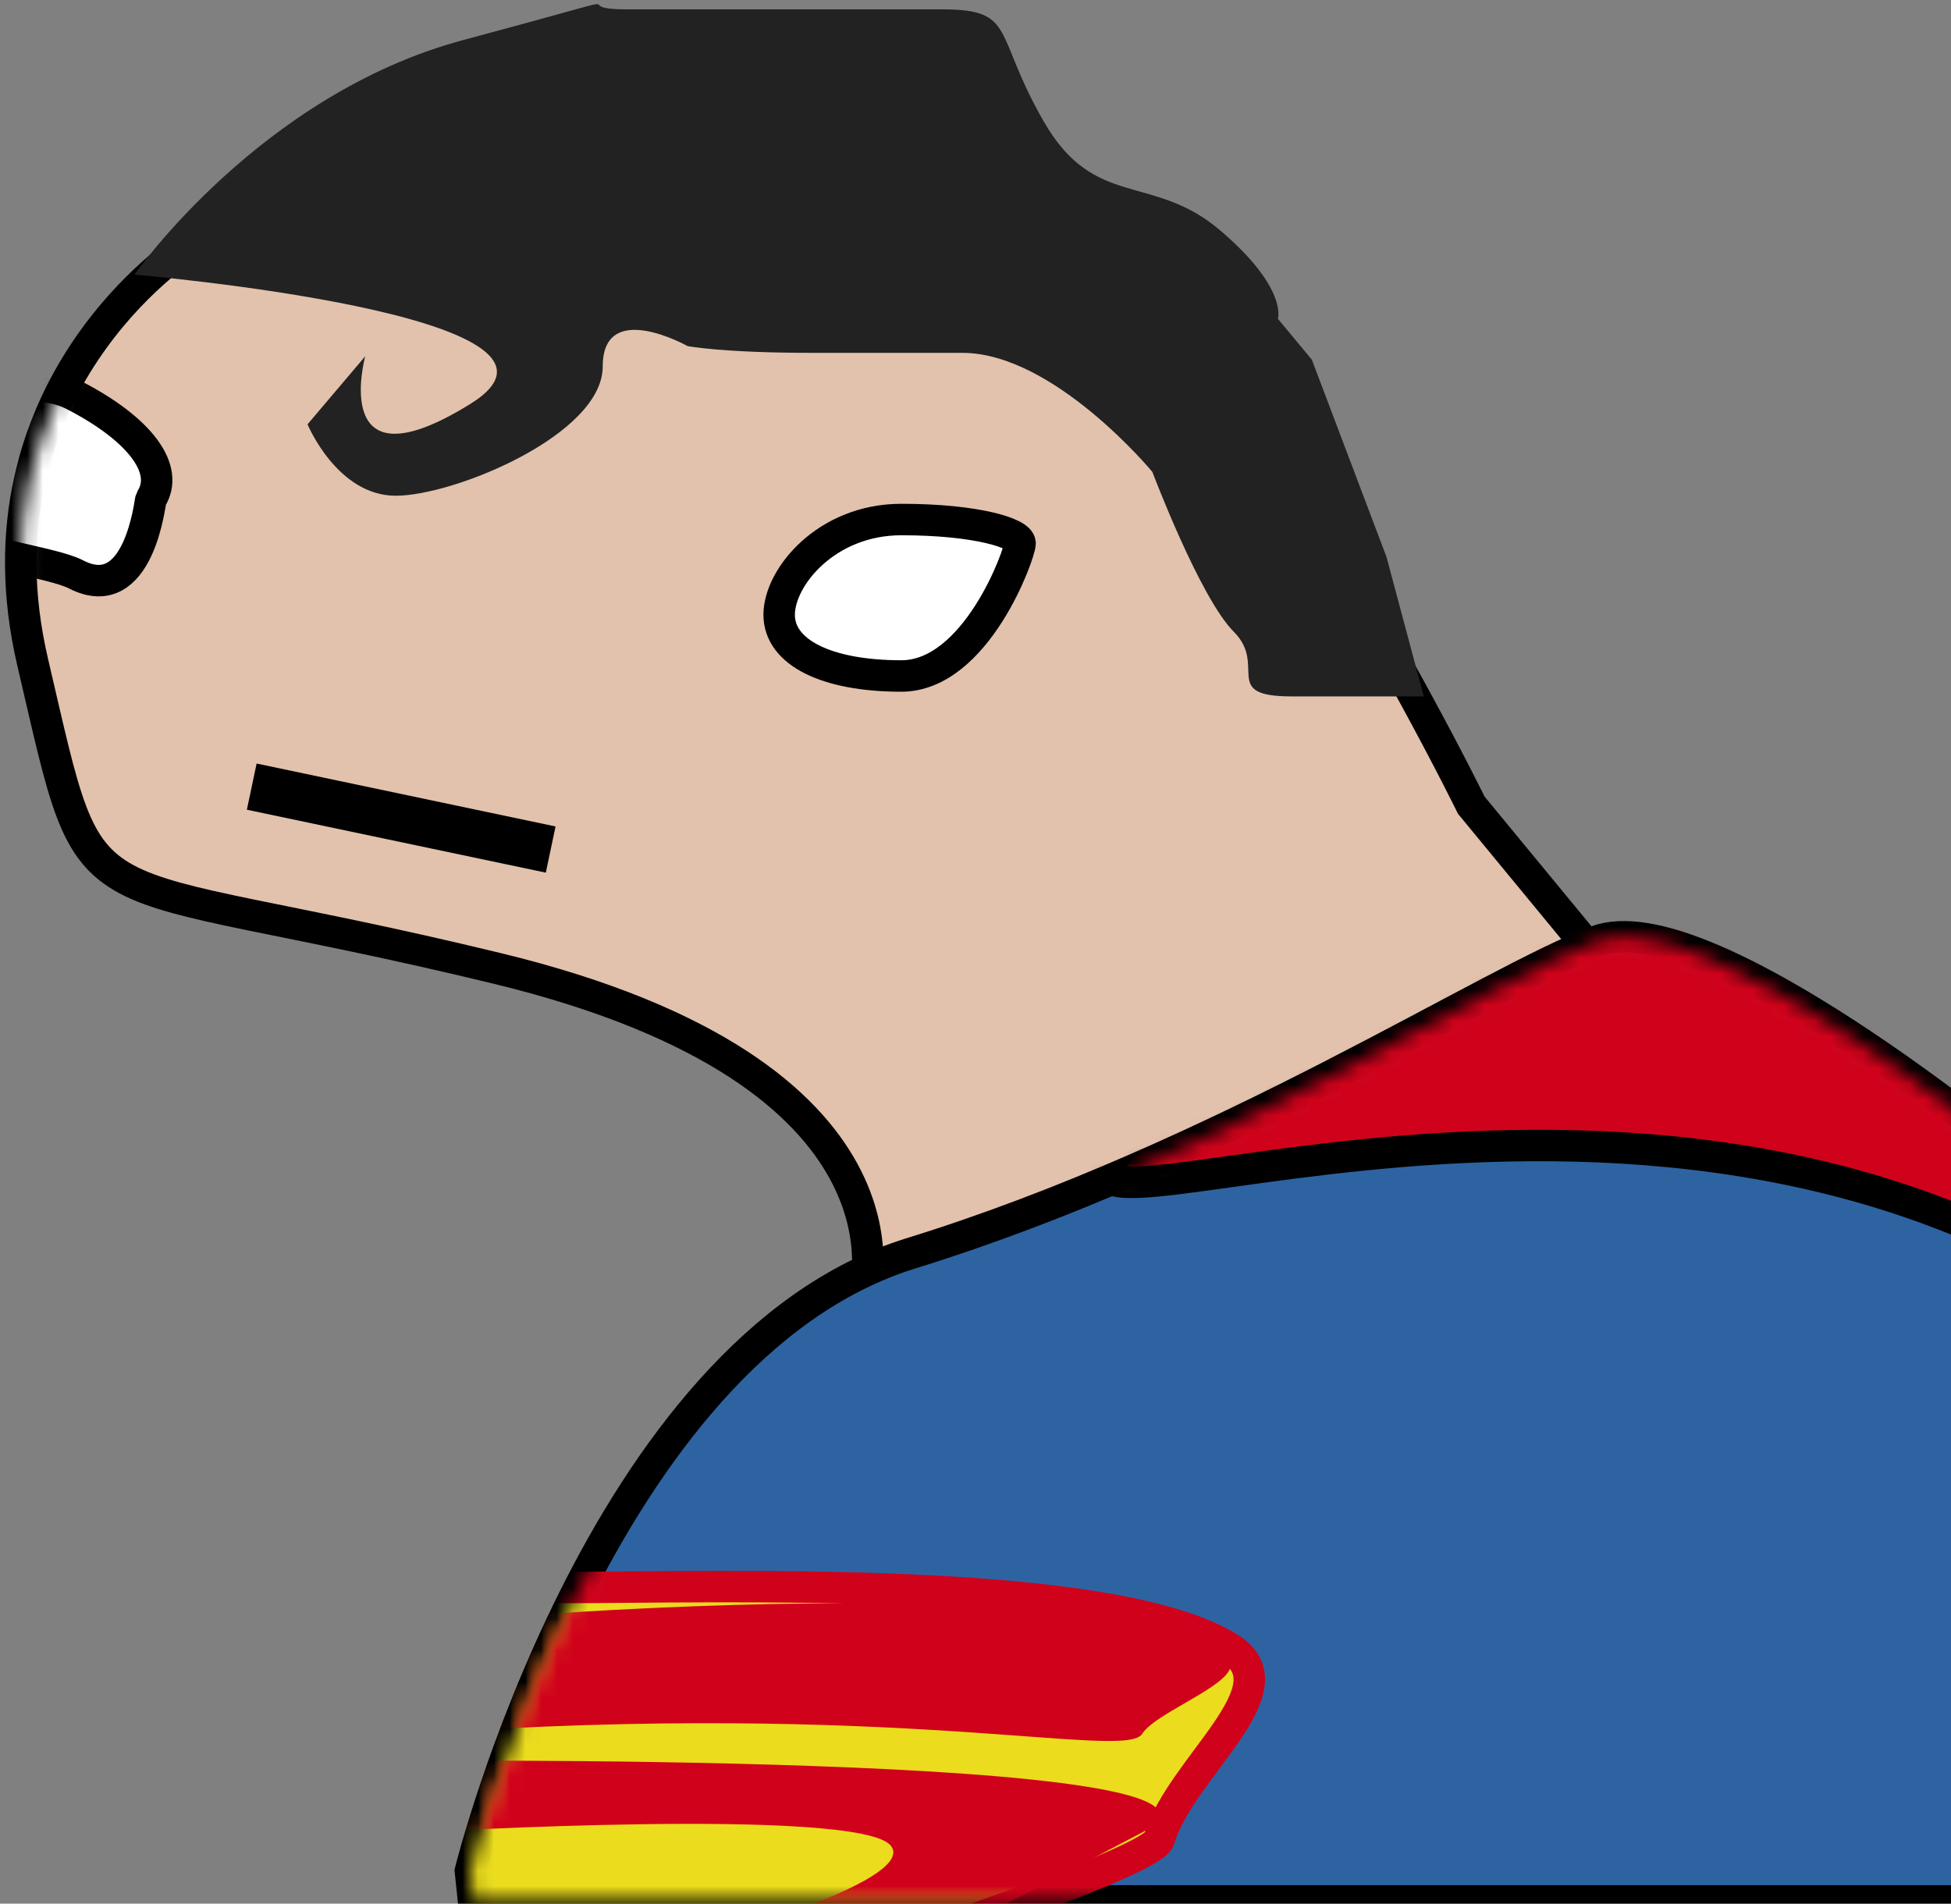
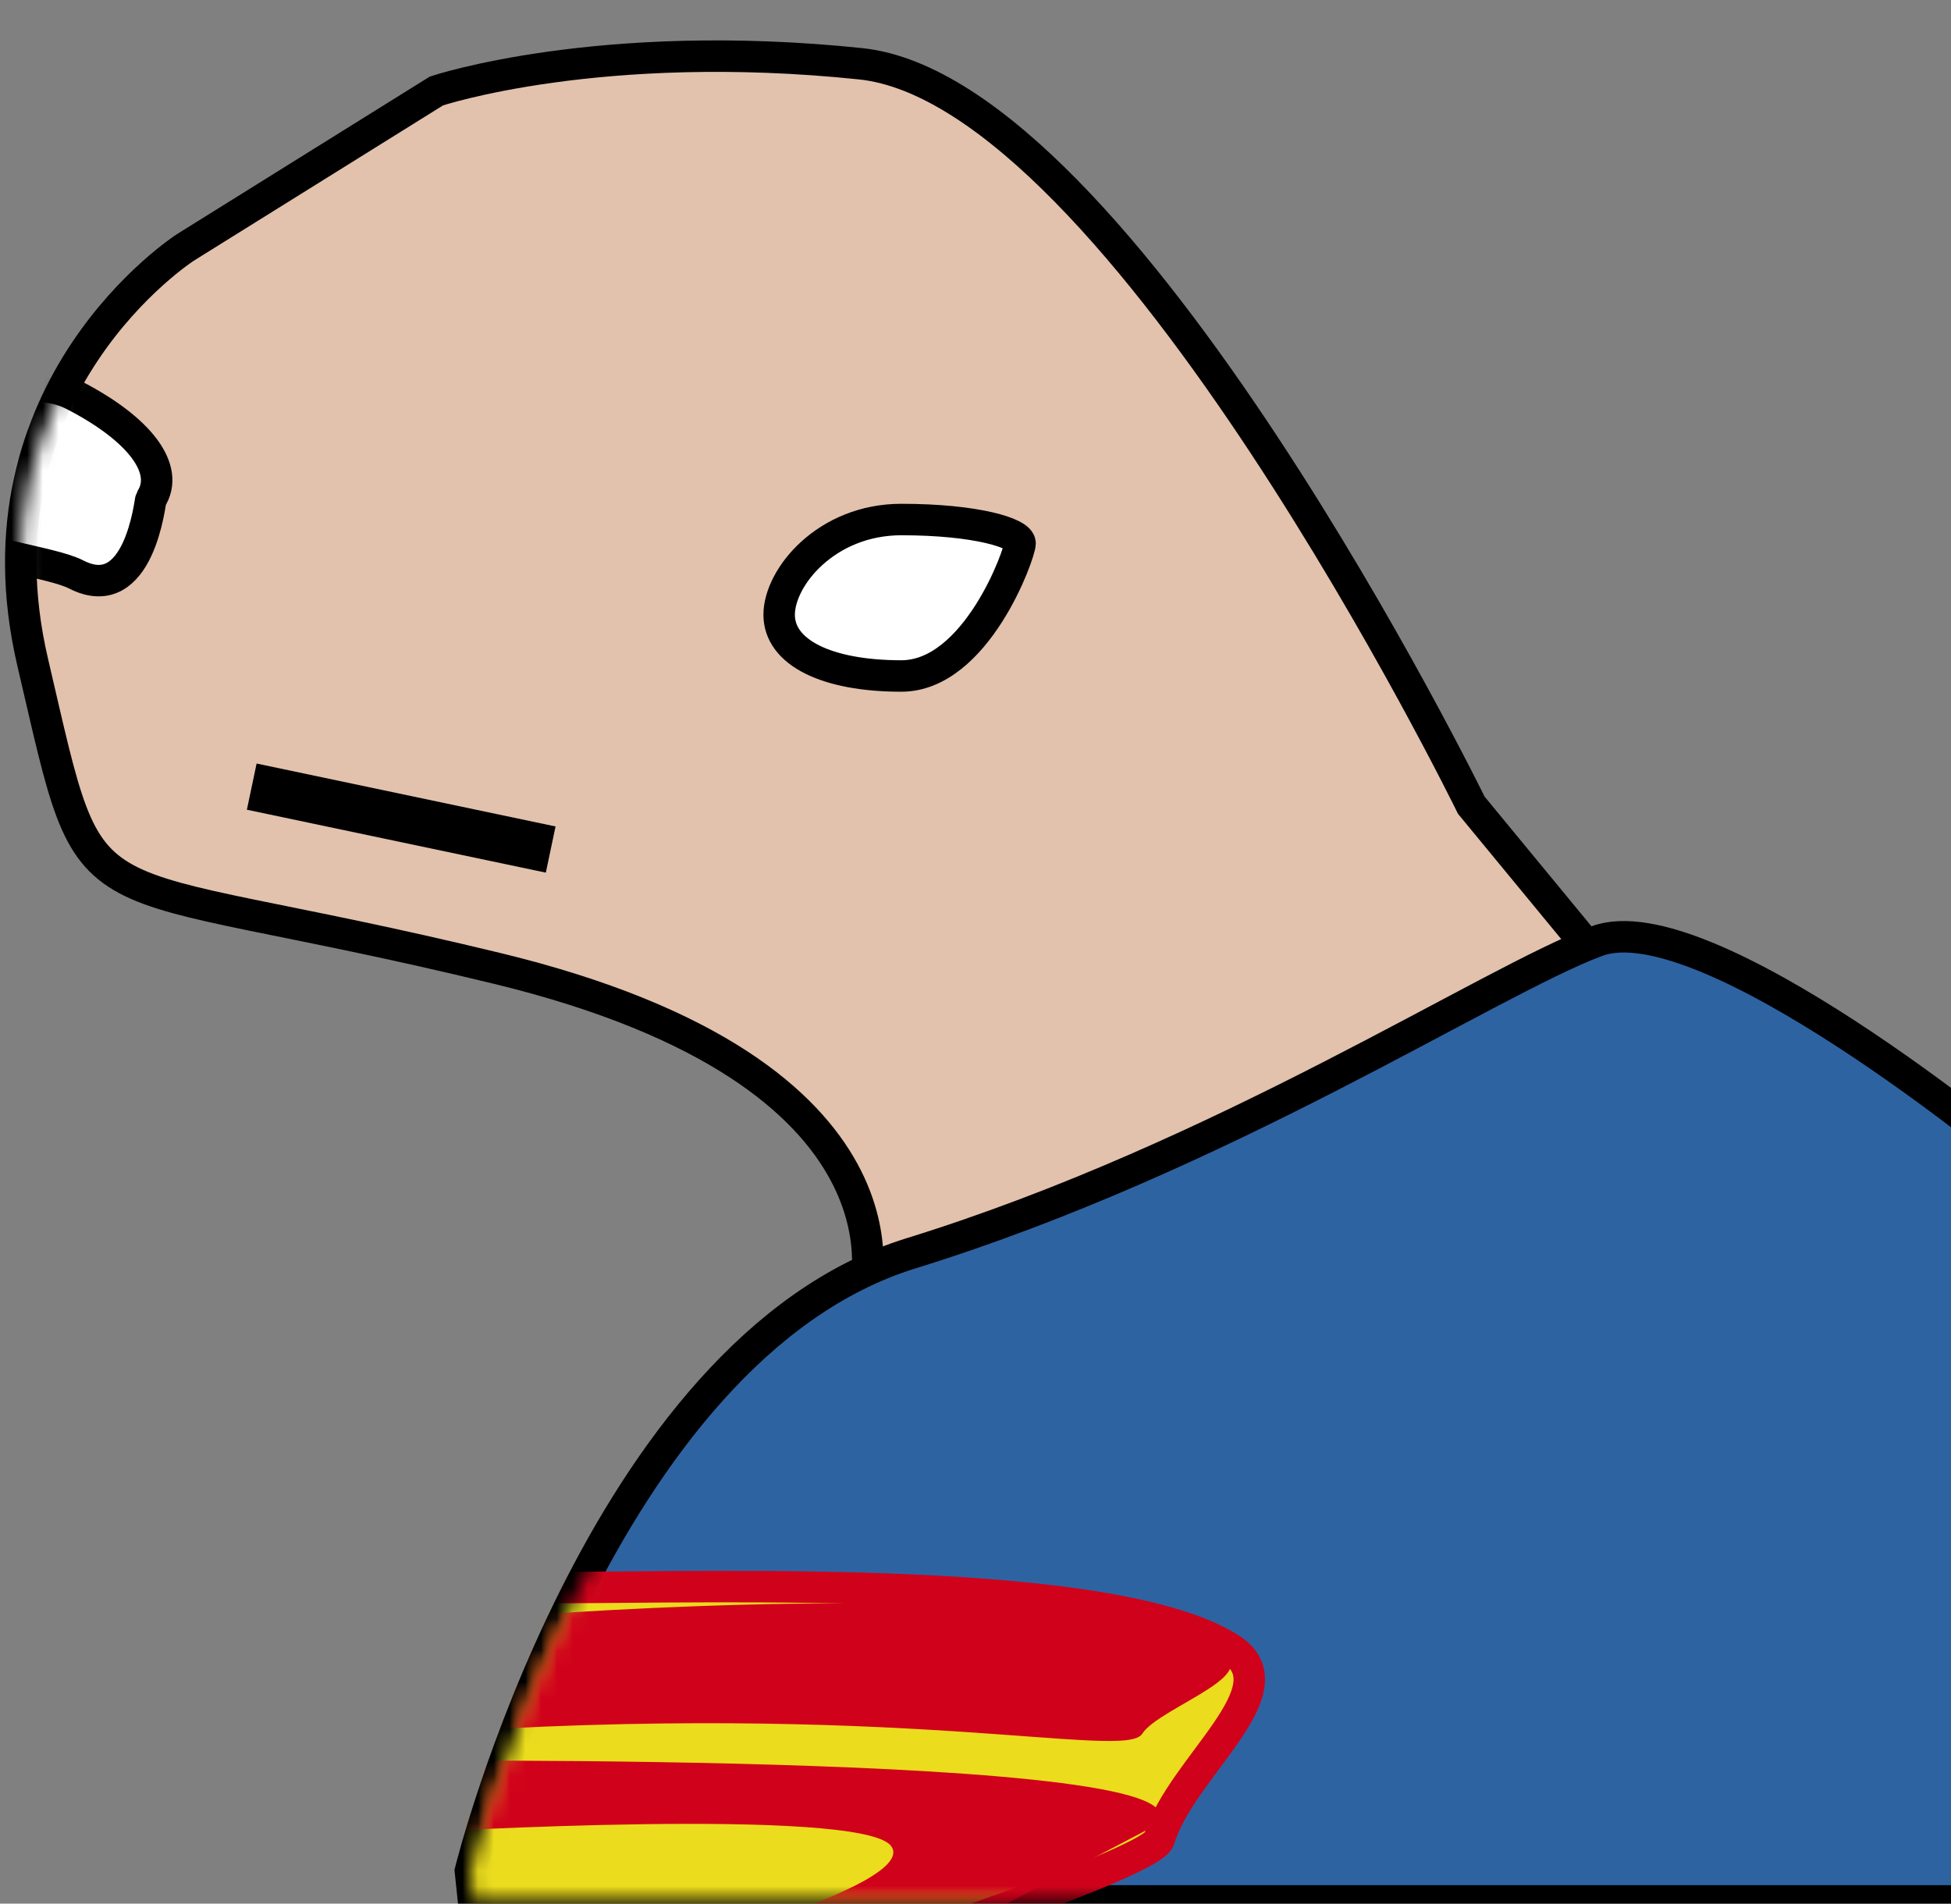
<svg xmlns="http://www.w3.org/2000/svg" xmlns:ns1="http://www.bohemiancoding.com/sketch/ns" xmlns:xlink="http://www.w3.org/1999/xlink" width="124px" height="121px" viewBox="0 0 124 121" version="1.1">
  <rect x="0" y="0" width="124" height="121" fill="#808080" stroke="none" />
  <title>sewperman</title>
  <desc>Created with Sketch.</desc>
  <defs>
    <path id="path-1" d="M53.696,78.912 C53.696,78.912 58.009,64.859 30.406,58.157 C2.803,51.455 4.96,56.211 0.863,38.699 C-3.235,21.187 10.567,12.323 10.567,12.323 L26.524,2.378 C26.524,2.378 36.875,-1.081 53.48,0.649 C70.085,2.378 92.296,47.779 92.296,47.779 L100.491,57.724" />
    <path id="path-3" d="M0.015,59.528 C0.015,59.528 8.227,26.387 28.019,20.265 C47.811,14.143 64.698,3.006 71.604,0.422 C78.51,-2.162 98.134,14.143 98.134,14.143 L98.134,61.428 L0.214,61.428 L0.015,59.528 Z" />
  </defs>
  <g id="Page-1" stroke="none" stroke-width="1" fill="none" fill-rule="evenodd" ns1:type="MSPage">
    <g id="emoji" ns1:type="MSArtboardGroup" transform="translate(-4, -7)">
      <g id="sewperman" ns1:type="MSLayerGroup" transform="translate(4, -3)">
        <g id="Face" transform="translate(1.216, 13.404)">
          <mask id="mask-2" ns1:name="Mask" fill="white">
            <use xlink:href="#path-1" />
          </mask>
          <use id="Mask" stroke="#000000" stroke-width="2" fill="#E2C2AD" ns1:type="MSShapeGroup" xlink:href="#path-1" />
          <path d="M56.068,39.564 C60.832,39.564 63.616,31.781 63.616,31.132 C63.616,30.484 60.832,29.619 56.068,29.619 C51.304,29.619 48.305,33.284 48.305,35.672 C48.305,38.06 51.304,39.564 56.068,39.564 Z" id="Oval-5" stroke="#000000" stroke-width="2" fill="#FFFFFF" ns1:type="MSShapeGroup" mask="url(#mask-2)" />
          <path d="M3.471,21.704 C-0.762,19.526 -7.217,24.401 -7.548,24.914 C-7.759,25.238 -7.755,28.326 -4.565,30.545 C-2.725,31.824 2.072,32.311 3.62,33.108 C7.651,35.183 8.318,28.417 8.376,28.328 C9.598,26.441 7.703,23.882 3.471,21.704 L3.471,21.704 Z" id="Oval-5-Copy" stroke="#000000" stroke-width="2" fill="#FFFFFF" ns1:type="MSShapeGroup" mask="url(#mask-2)" />
        </g>
        <g id="Body" transform="translate(29.882, 69.399)">
          <mask id="mask-4" ns1:name="Mask" fill="white">
            <use xlink:href="#path-3" />
          </mask>
          <use id="Mask" stroke="#000000" stroke-width="2" fill="#2E63A2" ns1:type="MSShapeGroup" xlink:href="#path-3" />
          <path d="M5.298,109.395 C27.629,109.395 5.298,90.956 5.298,72.21 C5.298,68.713 10.399,69.322 21.795,65.94 C26.757,64.467 43.355,58.961 43.791,57.508 C45.166,52.925 52.314,47.962 48.32,45.401 C40.897,40.642 15.93,41.51 5.298,41.51 C-17.033,41.51 -35.135,56.706 -35.135,75.452 C-35.135,94.199 -17.033,109.395 5.298,109.395 Z" id="Oval-7" stroke="#D0021B" stroke-width="2" fill="#EBDC1D" ns1:type="MSShapeGroup" mask="url(#mask-4)" />
          <path d="M46.81,45.401 C45.067,44.925 40.341,41.51 11.66,42.807 C-17.021,44.104 -10.767,47.347 -10.767,47.347 C-10.767,47.347 -14.865,55.995 -14.002,55.995 C-13.139,55.995 -12.493,56.427 -9.042,56.427 C-5.592,56.427 -3.435,57.076 -3.435,57.076 C-3.435,57.076 24.863,55.394 26.755,57.941 C28.647,60.488 10.908,65.075 10.908,65.075 L-8.395,76.317 L-15.512,72.21 C-15.512,72.21 -2.357,66.805 -1.279,66.805 C-0.201,66.805 -25.863,68.318 -25.863,68.318 C-25.863,68.318 -27.803,79.128 -25,79.128 C-22.197,79.128 -8.395,83.884 -5.808,82.587 C-3.22,81.29 32.793,62.265 42.713,57.076 C52.632,51.887 -6.239,52.536 -6.239,52.536 C-6.239,52.536 -34.057,52.968 -3.435,50.806 C27.186,48.644 41.635,52.536 42.713,50.806 C43.791,49.077 51.554,46.698 46.81,45.401 Z" id="Path-13" fill="#D0021B" ns1:type="MSShapeGroup" mask="url(#mask-4)" />
-           <path d="M40.988,14.053 C34.95,21.403 79.804,0.865 110.21,27.889 C140.616,54.914 101.8,3.243 101.8,3.243 L76.354,-4.324 C76.354,-4.324 47.026,6.702 40.988,14.053 Z" id="Path-13" stroke="#000000" stroke-width="2" fill="#D0021B" ns1:type="MSShapeGroup" mask="url(#mask-4)" />
        </g>
-         <path d="M8.548,27.457 C8.548,27.457 38.954,30.051 29.897,35.672 C20.839,41.293 23.212,32.646 23.212,32.646 L19.546,36.97 C19.546,36.97 21.423,41.51 25.152,41.51 C28.882,41.51 38.307,37.618 38.307,33.294 C38.307,28.97 43.698,31.997 43.698,31.997 C43.698,31.997 45.854,32.429 51.677,32.429 L61.165,32.429 C66.988,32.429 73.241,39.996 73.241,39.996 C73.241,39.996 76.26,47.996 78.417,50.158 C80.573,52.319 77.554,54.265 82.083,54.265 L90.493,54.265 L88.121,45.401 L83.377,32.862 L81.22,30.267 C81.22,30.267 81.867,28.322 77.554,24.646 C73.241,20.971 69.575,23.349 66.341,17.728 C63.106,12.107 64.616,10.594 59.871,10.594 L48.011,10.594 L39.816,10.594 C35.503,10.594 42.404,9.08 29.465,12.539 C16.526,15.999 8.548,27.457 8.548,27.457 Z" id="Path-12" fill="#222222" ns1:type="MSShapeGroup" />
        <path d="M16,60 L35,64" id="Path-55-Copy-3" stroke="#000000" stroke-width="3" ns1:type="MSShapeGroup" />
      </g>
    </g>
  </g>
</svg>